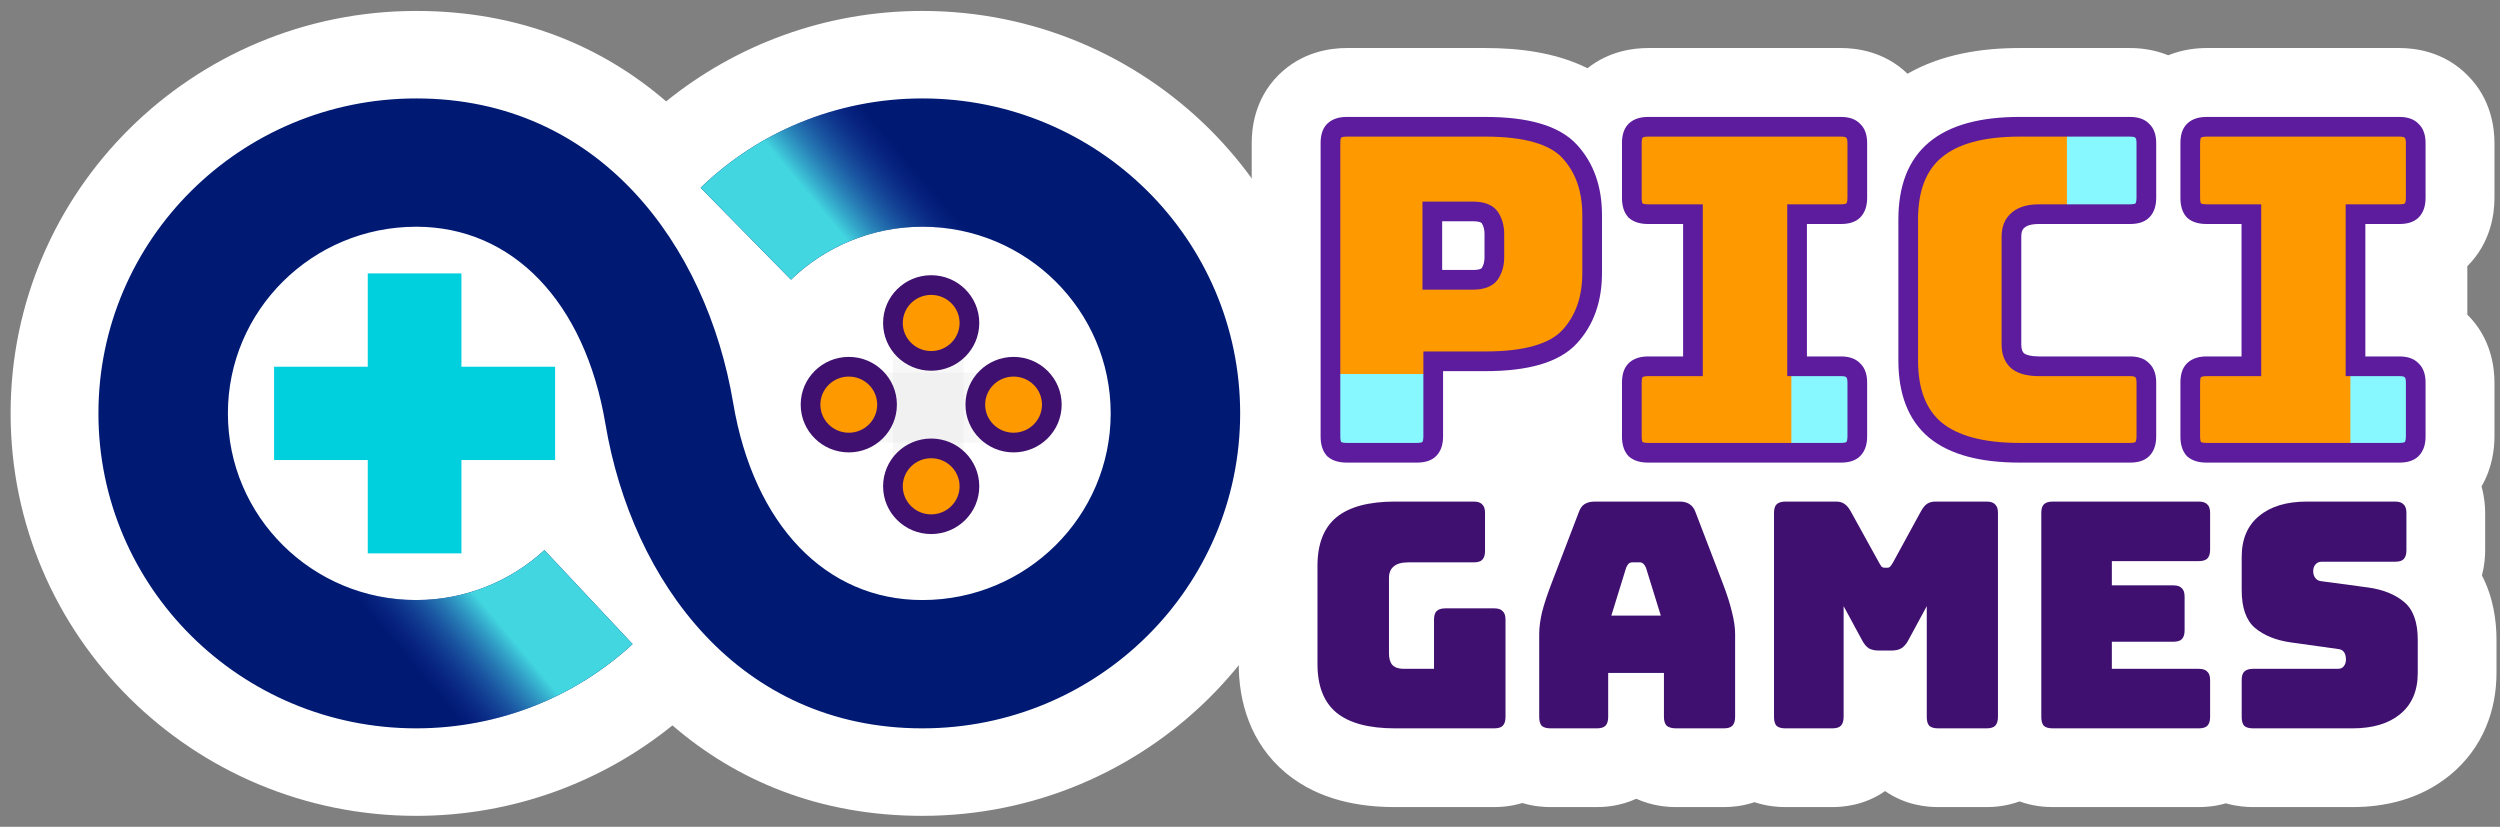
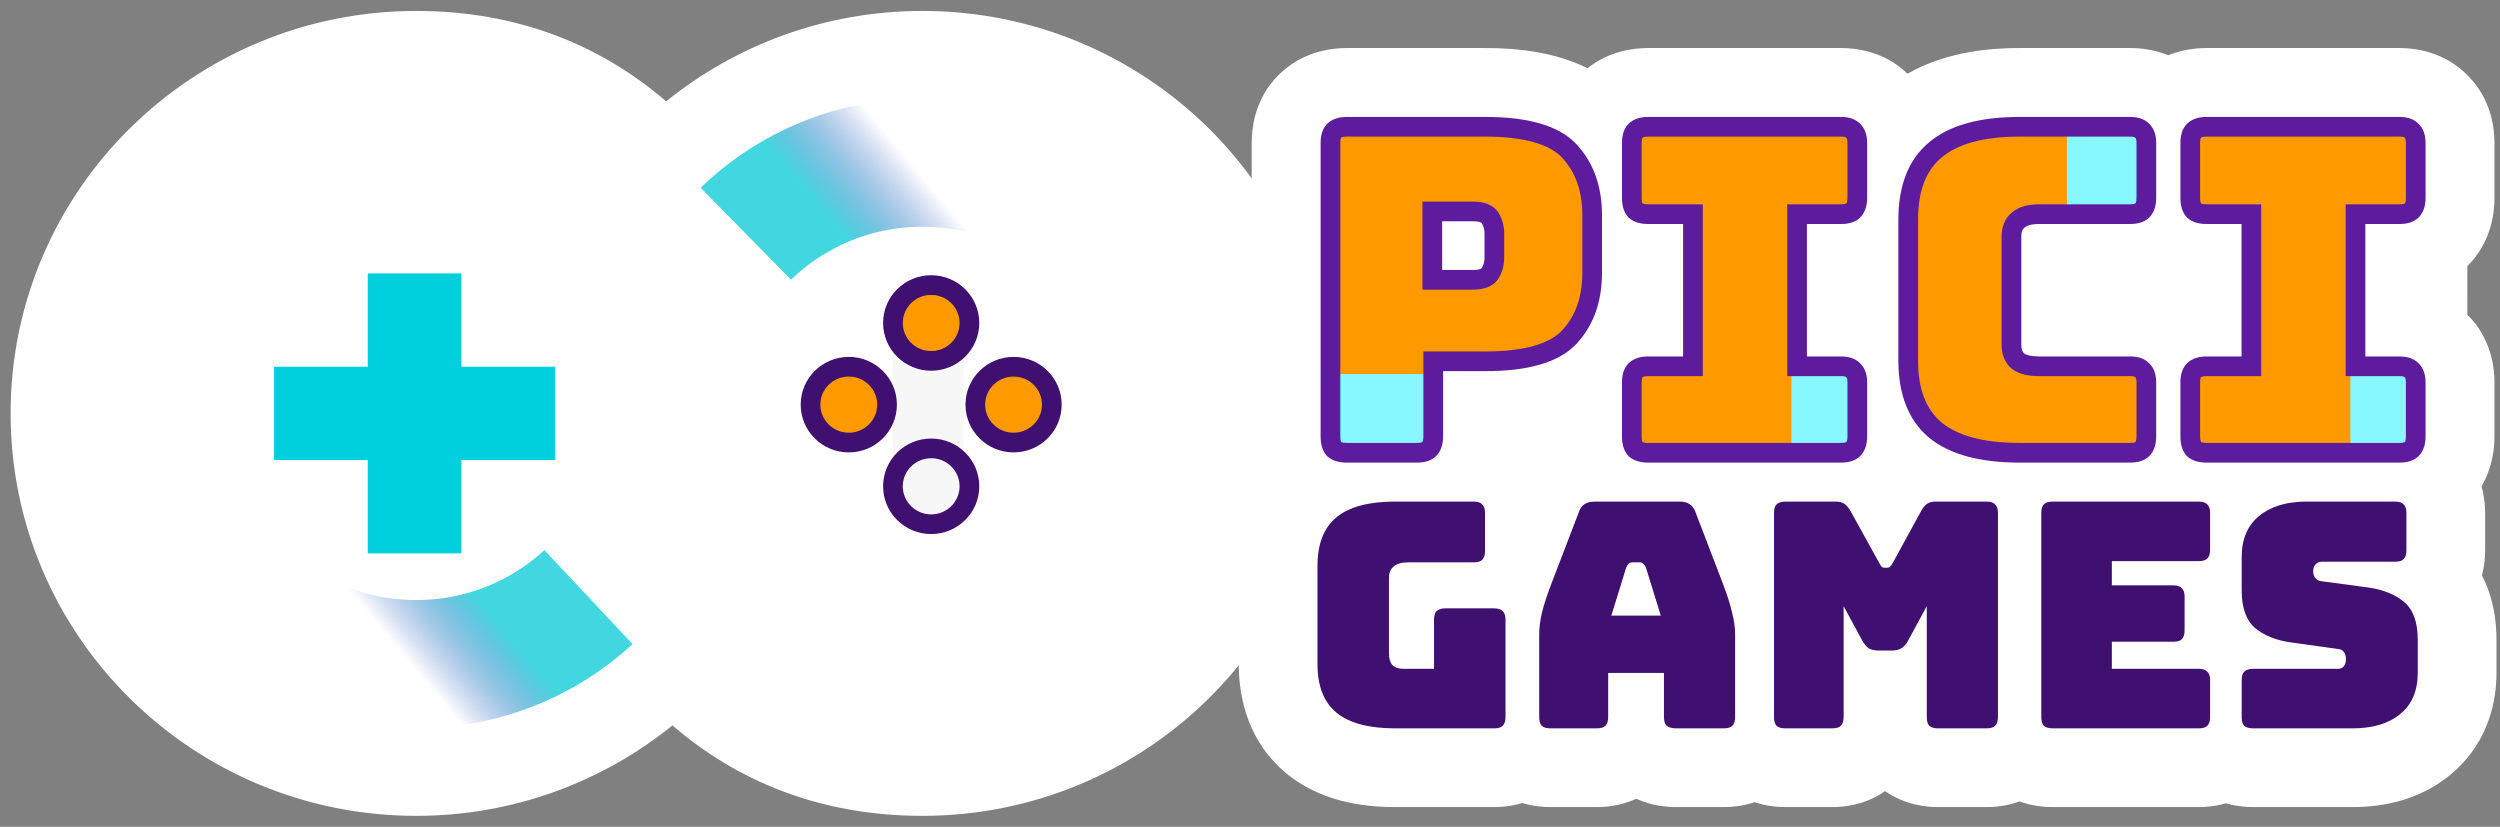
<svg xmlns="http://www.w3.org/2000/svg" width="127" height="42" viewBox="0 0 127 42" fill="none">
  <rect x="0" y="0" width="127" height="42" fill="#808080" stroke="none" />
  <path fill-rule="evenodd" clip-rule="evenodd" d="M126.061 24.712C126.612 23.765 126.719 22.797 126.719 22.172V19.435C126.719 18.686 126.564 17.188 125.341 15.985L125.34 13.523C126.529 12.335 126.719 10.886 126.719 10.051V7.268C126.719 6.519 126.564 5.021 125.341 3.818C124.138 2.595 122.64 2.44 121.891 2.44H112.093C111.599 2.44 110.89 2.507 110.146 2.807C109.381 2.496 108.658 2.44 108.207 2.44H102.595C100.684 2.44 98.651 2.745 96.901 3.746C95.71 2.588 94.257 2.44 93.523 2.44H83.725C82.981 2.44 81.747 2.591 80.646 3.466C78.979 2.637 77.076 2.44 75.453 2.44H68.415C67.58 2.44 66.131 2.63 64.942 3.819C63.697 5.064 63.587 6.595 63.587 7.268V22.172C63.587 22.715 63.661 23.611 64.13 24.524C63.236 25.84 62.928 27.361 62.928 28.744V33.736C62.928 35.613 63.496 37.747 65.327 39.273L65.34 39.283L65.352 39.294C67.031 40.67 69.114 41 70.864 41H75.904C76.202 41 76.729 40.976 77.334 40.793C77.915 40.968 78.433 41 78.768 41H81.12C81.509 41 82.288 40.959 83.122 40.577C83.929 40.943 84.691 41 85.152 41H87.568C87.887 41 88.47 40.973 89.129 40.751C89.764 40.963 90.335 41 90.696 41H93.08C93.573 41 94.697 40.935 95.762 40.187C96.8 40.91 97.888 41 98.456 41H100.92C101.257 41 101.888 40.969 102.594 40.712C103.274 40.959 103.892 41 104.274 41H111.698C111.987 41 112.491 40.978 113.074 40.809C113.633 40.97 114.129 41 114.454 41H119.51C121.134 41 122.942 40.617 124.459 39.376L124.465 39.371C126.152 37.985 126.822 36.057 126.822 34.184V32.504C126.822 31.547 126.665 30.352 126.082 29.233C126.214 28.735 126.246 28.286 126.246 27.96V26.056C126.246 25.743 126.216 25.258 126.061 24.712Z" fill="white" />
  <path fill-rule="evenodd" clip-rule="evenodd" d="M0.539 21C0.539 9.687 9.786 0.556 21.144 0.556C26.396 0.556 30.611 2.364 33.84 5.15C37.386 2.282 41.925 0.556 46.856 0.556C58.214 0.556 67.462 9.687 67.462 21C67.462 32.313 58.214 41.445 46.856 41.445C41.604 41.445 37.389 39.636 34.16 36.85C30.614 39.718 26.074 41.445 21.144 41.445C9.786 41.445 0.539 32.313 0.539 21Z" fill="white" />
  <path d="M75.904 37H70.864C69.531 37 68.539 36.733 67.888 36.2C67.248 35.667 66.928 34.845 66.928 33.736V28.744C66.928 27.635 67.248 26.813 67.888 26.28C68.539 25.747 69.531 25.48 70.864 25.48H74.864C75.067 25.48 75.211 25.528 75.296 25.624C75.392 25.709 75.44 25.853 75.44 26.056V27.992C75.44 28.195 75.392 28.344 75.296 28.44C75.211 28.525 75.067 28.568 74.864 28.568H71.536C71.205 28.568 70.96 28.637 70.8 28.776C70.64 28.904 70.56 29.101 70.56 29.368V33.192C70.56 33.459 70.619 33.656 70.736 33.784C70.864 33.912 71.051 33.976 71.296 33.976H72.848V31.48C72.848 31.277 72.891 31.133 72.976 31.048C73.072 30.952 73.221 30.904 73.424 30.904H75.904C76.107 30.904 76.251 30.952 76.336 31.048C76.432 31.133 76.48 31.277 76.48 31.48V36.424C76.48 36.627 76.432 36.776 76.336 36.872C76.251 36.957 76.107 37 75.904 37Z" fill="#3F106F" />
  <path d="M82.608 28.84L81.856 31.272H84.368L83.616 28.84C83.573 28.744 83.525 28.675 83.472 28.632C83.429 28.589 83.376 28.568 83.312 28.568H82.912C82.848 28.568 82.789 28.589 82.736 28.632C82.693 28.675 82.651 28.744 82.608 28.84ZM81.696 36.424C81.696 36.627 81.648 36.776 81.552 36.872C81.467 36.957 81.323 37 81.12 37H78.768C78.565 37 78.416 36.957 78.32 36.872C78.235 36.776 78.192 36.627 78.192 36.424V32.2C78.192 31.88 78.24 31.512 78.336 31.096C78.443 30.68 78.603 30.195 78.816 29.64L80.208 26.008C80.272 25.827 80.368 25.693 80.496 25.608C80.635 25.523 80.811 25.48 81.024 25.48H85.328C85.531 25.48 85.696 25.523 85.824 25.608C85.963 25.693 86.064 25.827 86.128 26.008L87.52 29.64C87.733 30.195 87.888 30.68 87.984 31.096C88.091 31.512 88.144 31.88 88.144 32.2V36.424C88.144 36.627 88.096 36.776 88 36.872C87.915 36.957 87.771 37 87.568 37H85.152C84.939 37 84.779 36.957 84.672 36.872C84.576 36.776 84.528 36.627 84.528 36.424V34.184H81.696V36.424Z" fill="#3F106F" />
  <path d="M93.08 37H90.696C90.493 37 90.344 36.957 90.248 36.872C90.162 36.776 90.12 36.627 90.12 36.424V26.056C90.12 25.853 90.162 25.709 90.248 25.624C90.344 25.528 90.493 25.48 90.696 25.48H93.272C93.442 25.48 93.581 25.517 93.688 25.592C93.805 25.667 93.912 25.789 94.008 25.96L95.448 28.568C95.501 28.664 95.544 28.733 95.576 28.776C95.618 28.819 95.672 28.84 95.736 28.84H95.88C95.944 28.84 95.992 28.819 96.024 28.776C96.066 28.733 96.114 28.664 96.168 28.568L97.592 25.96C97.688 25.789 97.789 25.667 97.896 25.592C98.013 25.517 98.157 25.48 98.328 25.48H100.92C101.122 25.48 101.266 25.528 101.352 25.624C101.448 25.709 101.496 25.853 101.496 26.056V36.424C101.496 36.627 101.448 36.776 101.352 36.872C101.266 36.957 101.122 37 100.92 37H98.456C98.253 37 98.104 36.957 98.008 36.872C97.922 36.776 97.88 36.627 97.88 36.424V30.792L96.936 32.536C96.84 32.717 96.722 32.851 96.584 32.936C96.456 33.011 96.29 33.048 96.088 33.048H95.448C95.245 33.048 95.074 33.011 94.936 32.936C94.808 32.851 94.696 32.717 94.6 32.536L93.656 30.792V36.424C93.656 36.627 93.608 36.776 93.512 36.872C93.426 36.957 93.282 37 93.08 37Z" fill="#3F106F" />
  <path d="M111.698 37H104.274C104.071 37 103.922 36.957 103.826 36.872C103.74 36.776 103.698 36.627 103.698 36.424V26.056C103.698 25.853 103.74 25.709 103.826 25.624C103.922 25.528 104.071 25.48 104.274 25.48H111.698C111.9 25.48 112.044 25.528 112.13 25.624C112.226 25.709 112.274 25.853 112.274 26.056V27.928C112.274 28.131 112.226 28.28 112.13 28.376C112.044 28.461 111.9 28.504 111.698 28.504H107.282V29.736H110.402C110.604 29.736 110.748 29.784 110.834 29.88C110.93 29.965 110.978 30.109 110.978 30.312V32.024C110.978 32.227 110.93 32.376 110.834 32.472C110.748 32.557 110.604 32.6 110.402 32.6H107.282V33.976H111.698C111.9 33.976 112.044 34.024 112.13 34.12C112.226 34.205 112.274 34.349 112.274 34.552V36.424C112.274 36.627 112.226 36.776 112.13 36.872C112.044 36.957 111.9 37 111.698 37Z" fill="#3F106F" />
  <path d="M119.51 37H114.454C114.252 37 114.102 36.957 114.006 36.872C113.921 36.776 113.878 36.627 113.878 36.424V34.552C113.878 34.349 113.921 34.205 114.006 34.12C114.102 34.024 114.252 33.976 114.454 33.976H118.758C118.897 33.976 118.998 33.933 119.062 33.848C119.137 33.752 119.174 33.64 119.174 33.512C119.174 33.331 119.137 33.197 119.062 33.112C118.998 33.027 118.897 32.979 118.758 32.968L116.358 32.632C115.612 32.525 115.009 32.28 114.55 31.896C114.102 31.512 113.878 30.872 113.878 29.976V28.296C113.878 27.389 114.172 26.696 114.758 26.216C115.345 25.725 116.156 25.48 117.19 25.48H121.67C121.873 25.48 122.017 25.528 122.102 25.624C122.198 25.709 122.246 25.853 122.246 26.056V27.96C122.246 28.163 122.198 28.312 122.102 28.408C122.017 28.493 121.873 28.536 121.67 28.536H117.942C117.804 28.536 117.697 28.584 117.622 28.68C117.548 28.765 117.51 28.877 117.51 29.016C117.51 29.155 117.548 29.272 117.622 29.368C117.697 29.464 117.804 29.517 117.942 29.528L120.326 29.848C121.073 29.955 121.676 30.2 122.134 30.584C122.593 30.968 122.822 31.608 122.822 32.504V34.184C122.822 35.091 122.524 35.789 121.926 36.28C121.34 36.76 120.534 37 119.51 37Z" fill="#3F106F" />
  <path d="M71.98 23H68.415C68.124 23 67.909 22.939 67.771 22.816C67.648 22.678 67.587 22.463 67.587 22.172V7.268C67.587 6.977 67.648 6.77 67.771 6.647C67.909 6.509 68.124 6.44 68.415 6.44H75.453C77.538 6.44 78.964 6.854 79.731 7.682C80.498 8.51 80.881 9.591 80.881 10.925V13.869C80.881 15.203 80.498 16.284 79.731 17.112C78.964 17.94 77.538 18.354 75.453 18.354H72.808V22.172C72.808 22.463 72.739 22.678 72.601 22.816C72.478 22.939 72.271 23 71.98 23ZM72.762 10.741V14.214H74.832C75.277 14.214 75.568 14.099 75.706 13.869C75.844 13.639 75.913 13.378 75.913 13.087V11.868C75.913 11.577 75.844 11.316 75.706 11.086C75.568 10.856 75.277 10.741 74.832 10.741H72.762Z" fill="#FF9900" />
  <path d="M83.725 23C83.433 23 83.219 22.939 83.081 22.816C82.958 22.678 82.897 22.463 82.897 22.172V19.435C82.897 19.144 82.958 18.937 83.081 18.814C83.219 18.676 83.433 18.607 83.725 18.607H86.002V10.879H83.725C83.433 10.879 83.219 10.818 83.081 10.695C82.958 10.557 82.897 10.342 82.897 10.051V7.268C82.897 6.977 82.958 6.77 83.081 6.647C83.219 6.509 83.433 6.44 83.725 6.44H93.523C93.814 6.44 94.021 6.509 94.144 6.647C94.282 6.77 94.351 6.977 94.351 7.268V10.051C94.351 10.342 94.282 10.557 94.144 10.695C94.021 10.818 93.814 10.879 93.523 10.879H91.292V18.607H93.523C93.814 18.607 94.021 18.676 94.144 18.814C94.282 18.937 94.351 19.144 94.351 19.435V22.172C94.351 22.463 94.282 22.678 94.144 22.816C94.021 22.939 93.814 23 93.523 23H83.725Z" fill="#FF9900" />
  <path d="M108.207 23H102.595C100.679 23 99.253 22.617 98.317 21.85C97.397 21.083 96.937 19.903 96.937 18.308V11.155C96.937 9.56 97.397 8.38 98.317 7.613C99.253 6.831 100.679 6.44 102.595 6.44H108.207C108.499 6.44 108.706 6.509 108.828 6.647C108.966 6.77 109.035 6.977 109.035 7.268V10.051C109.035 10.342 108.966 10.557 108.828 10.695C108.706 10.818 108.499 10.879 108.207 10.879H103.584C103.109 10.879 102.756 10.979 102.526 11.178C102.296 11.362 102.181 11.646 102.181 12.029V17.503C102.181 17.886 102.296 18.17 102.526 18.354C102.756 18.523 103.109 18.607 103.584 18.607H108.207C108.499 18.607 108.706 18.676 108.828 18.814C108.966 18.937 109.035 19.144 109.035 19.435V22.172C109.035 22.463 108.966 22.678 108.828 22.816C108.706 22.939 108.499 23 108.207 23Z" fill="#FF9900" />
  <path d="M112.093 23C111.801 23 111.587 22.939 111.449 22.816C111.326 22.678 111.265 22.463 111.265 22.172V19.435C111.265 19.144 111.326 18.937 111.449 18.814C111.587 18.676 111.801 18.607 112.093 18.607H114.37V10.879H112.093C111.801 10.879 111.587 10.818 111.449 10.695C111.326 10.557 111.265 10.342 111.265 10.051V7.268C111.265 6.977 111.326 6.77 111.449 6.647C111.587 6.509 111.801 6.44 112.093 6.44H121.891C122.182 6.44 122.389 6.509 122.512 6.647C122.65 6.77 122.719 6.977 122.719 7.268V10.051C122.719 10.342 122.65 10.557 122.512 10.695C122.389 10.818 122.182 10.879 121.891 10.879H119.66V18.607H121.891C122.182 18.607 122.389 18.676 122.512 18.814C122.65 18.937 122.719 19.144 122.719 19.435V22.172C122.719 22.463 122.65 22.678 122.512 22.816C122.389 22.939 122.182 23 121.891 23H112.093Z" fill="#FF9900" />
  <path d="M105 10.879V6.44H108.207C108.499 6.44 108.706 6.509 108.828 6.647C108.966 6.77 109.035 6.977 109.035 7.268V10.051C109.035 10.342 108.966 10.557 108.828 10.695C108.706 10.818 108.499 10.879 108.207 10.879H105Z" fill="#87F8FF" />
  <path d="M91.292 18H91V23H93.523C93.814 23 94.021 22.939 94.144 22.816C94.282 22.678 94.351 22.463 94.351 22.172V19.435C94.351 19.144 94.282 18.937 94.144 18.814C94.021 18.676 93.814 18.607 93.523 18.607H91.292V18Z" fill="#87F8FF" />
  <path d="M72.808 19H67.587V22.172C67.587 22.463 67.648 22.678 67.771 22.816C67.909 22.939 68.124 23 68.415 23H71.98C72.271 23 72.478 22.939 72.601 22.816C72.739 22.678 72.808 22.463 72.808 22.172V19Z" fill="#87F8FF" />
  <path d="M119.66 18H119.4V23H121.891C122.182 23 122.389 22.939 122.512 22.816C122.65 22.678 122.719 22.463 122.719 22.172V19.435C122.719 19.144 122.65 18.937 122.512 18.814C122.389 18.676 122.182 18.607 121.891 18.607H119.66V18Z" fill="#87F8FF" />
  <path fill-rule="evenodd" clip-rule="evenodd" d="M68.127 6.998C68.125 7.002 68.119 7.014 68.112 7.036C68.099 7.081 68.087 7.155 68.087 7.268V22.172C68.087 22.336 68.112 22.42 68.129 22.457C68.167 22.475 68.251 22.5 68.415 22.5H71.98C72.093 22.5 72.167 22.488 72.212 22.474C72.234 22.468 72.245 22.462 72.25 22.459C72.263 22.445 72.308 22.377 72.308 22.172V17.854H75.453C77.507 17.854 78.746 17.439 79.364 16.772C80.03 16.053 80.381 15.101 80.381 13.869V10.925C80.381 9.693 80.03 8.741 79.364 8.022C78.746 7.354 77.507 6.94 75.453 6.94H68.415C68.21 6.94 68.142 6.985 68.127 6.998ZM67.417 6.293C67.687 6.024 68.056 5.94 68.415 5.94H75.453C77.57 5.94 79.182 6.353 80.098 7.342C80.965 8.279 81.381 9.489 81.381 10.925V13.869C81.381 15.305 80.965 16.515 80.098 17.452C79.182 18.441 77.57 18.854 75.453 18.854H73.308V22.172C73.308 22.531 73.224 22.9 72.954 23.169C72.692 23.433 72.319 23.5 71.98 23.5H68.415C68.069 23.5 67.709 23.429 67.439 23.19L67.417 23.17L67.397 23.148C67.157 22.878 67.087 22.518 67.087 22.172V7.268C67.087 6.929 67.154 6.556 67.417 6.293ZM83.437 6.998C83.434 7.002 83.429 7.014 83.422 7.036C83.409 7.081 83.397 7.155 83.397 7.268V10.051C83.397 10.215 83.422 10.299 83.439 10.336C83.477 10.354 83.56 10.379 83.725 10.379H86.502V19.107H83.725C83.52 19.107 83.452 19.152 83.437 19.165C83.434 19.169 83.429 19.181 83.422 19.203C83.409 19.248 83.397 19.322 83.397 19.435V22.172C83.397 22.336 83.422 22.42 83.439 22.457C83.477 22.475 83.56 22.5 83.725 22.5H93.523C93.636 22.5 93.71 22.488 93.754 22.474C93.777 22.468 93.788 22.462 93.793 22.459C93.805 22.445 93.851 22.377 93.851 22.172V19.435C93.851 19.25 93.814 19.193 93.809 19.185L93.79 19.168L93.772 19.149C93.765 19.143 93.707 19.107 93.523 19.107H90.792V10.379H93.523C93.636 10.379 93.71 10.367 93.754 10.354C93.777 10.347 93.788 10.341 93.793 10.338C93.805 10.323 93.851 10.256 93.851 10.051V7.268C93.851 7.083 93.814 7.026 93.809 7.018L93.79 7.001L93.772 6.982C93.765 6.976 93.707 6.94 93.523 6.94H83.725C83.52 6.94 83.452 6.985 83.437 6.998ZM82.727 6.293C82.996 6.024 83.365 5.94 83.725 5.94H93.523C93.867 5.94 94.237 6.017 94.498 6.293C94.773 6.553 94.851 6.924 94.851 7.268V10.051C94.851 10.41 94.766 10.779 94.497 11.049C94.234 11.312 93.862 11.379 93.523 11.379H91.792V18.107H93.523C93.867 18.107 94.237 18.184 94.498 18.46C94.773 18.72 94.851 19.091 94.851 19.435V22.172C94.851 22.531 94.766 22.9 94.497 23.169C94.234 23.433 93.862 23.5 93.523 23.5H83.725C83.378 23.5 83.018 23.429 82.749 23.19L82.727 23.17L82.707 23.148C82.467 22.878 82.397 22.518 82.397 22.172V19.435C82.397 19.096 82.464 18.723 82.727 18.46C82.996 18.191 83.365 18.107 83.725 18.107H85.502V11.379H83.725C83.378 11.379 83.018 11.308 82.749 11.069L82.727 11.049L82.707 11.027C82.467 10.757 82.397 10.397 82.397 10.051V7.268C82.397 6.929 82.464 6.556 82.727 6.293ZM102.595 6.94C100.733 6.94 99.445 7.322 98.638 7.997C97.867 8.639 97.437 9.656 97.437 11.155V18.308C97.437 19.806 97.866 20.822 98.636 21.465C99.443 22.125 100.732 22.5 102.595 22.5H108.207C108.321 22.5 108.395 22.488 108.439 22.474C108.461 22.468 108.473 22.462 108.477 22.459C108.49 22.445 108.535 22.377 108.535 22.172V19.435C108.535 19.25 108.499 19.193 108.494 19.185L108.474 19.168L108.457 19.149C108.449 19.143 108.392 19.107 108.207 19.107H103.584C103.067 19.107 102.587 19.018 102.231 18.757L102.222 18.751L102.214 18.744C101.832 18.438 101.681 17.989 101.681 17.503V12.029C101.681 11.546 101.83 11.1 102.206 10.794C102.566 10.487 103.057 10.379 103.584 10.379H108.207C108.321 10.379 108.395 10.367 108.439 10.354C108.461 10.347 108.473 10.341 108.477 10.338C108.49 10.323 108.535 10.256 108.535 10.051V7.268C108.535 7.083 108.499 7.026 108.494 7.018L108.474 7.001L108.457 6.982C108.45 6.976 108.392 6.94 108.207 6.94H102.595ZM97.997 7.229C99.061 6.339 100.625 5.94 102.595 5.94H108.207C108.551 5.94 108.922 6.017 109.182 6.293C109.458 6.553 109.535 6.924 109.535 7.268V10.051C109.535 10.41 109.451 10.779 109.182 11.049C108.919 11.312 108.546 11.379 108.207 11.379H103.584C103.165 11.379 102.954 11.469 102.854 11.556L102.846 11.562L102.839 11.568C102.761 11.63 102.681 11.748 102.681 12.029V17.503C102.681 17.774 102.756 17.893 102.831 17.957C102.938 18.031 103.163 18.107 103.584 18.107H108.207C108.551 18.107 108.922 18.184 109.182 18.46C109.458 18.72 109.535 19.091 109.535 19.435V22.172C109.535 22.531 109.451 22.9 109.182 23.169C108.919 23.433 108.546 23.5 108.207 23.5H102.595C100.627 23.5 99.064 23.109 98.001 22.237L97.997 22.234C96.928 21.343 96.437 19.999 96.437 18.308V11.155C96.437 9.464 96.928 8.12 97.997 7.229ZM111.805 6.998C111.803 7.002 111.797 7.014 111.79 7.036C111.777 7.081 111.765 7.155 111.765 7.268V10.051C111.765 10.215 111.79 10.299 111.807 10.336C111.845 10.354 111.929 10.379 112.093 10.379H114.87V19.107H112.093C111.888 19.107 111.82 19.152 111.805 19.165C111.803 19.169 111.797 19.181 111.79 19.203C111.777 19.248 111.765 19.322 111.765 19.435V22.172C111.765 22.336 111.79 22.42 111.807 22.457C111.845 22.475 111.929 22.5 112.093 22.5H121.891C122.004 22.5 122.078 22.488 122.123 22.474C122.145 22.468 122.156 22.462 122.161 22.459C122.174 22.445 122.219 22.377 122.219 22.172V19.435C122.219 19.25 122.182 19.193 122.177 19.185L122.158 19.168L122.14 19.149C122.133 19.143 122.075 19.107 121.891 19.107H119.16V10.379H121.891C122.004 10.379 122.078 10.367 122.123 10.354C122.145 10.347 122.156 10.341 122.161 10.338C122.174 10.323 122.219 10.256 122.219 10.051V7.268C122.219 7.083 122.182 7.026 122.177 7.018L122.158 7.001L122.14 6.982C122.133 6.976 122.075 6.94 121.891 6.94H112.093C111.888 6.94 111.82 6.985 111.805 6.998ZM111.095 6.293C111.365 6.024 111.734 5.94 112.093 5.94H121.891C122.235 5.94 122.606 6.017 122.866 6.293C123.141 6.553 123.219 6.924 123.219 7.268V10.051C123.219 10.41 123.135 10.779 122.865 11.049C122.602 11.312 122.23 11.379 121.891 11.379H120.16V18.107H121.891C122.235 18.107 122.606 18.184 122.866 18.46C123.141 18.72 123.219 19.091 123.219 19.435V22.172C123.219 22.531 123.135 22.9 122.865 23.169C122.602 23.433 122.23 23.5 121.891 23.5H112.093C111.746 23.5 111.386 23.429 111.117 23.19L111.095 23.17L111.075 23.148C110.835 22.878 110.765 22.518 110.765 22.172V19.435C110.765 19.096 110.832 18.723 111.095 18.46C111.365 18.191 111.734 18.107 112.093 18.107H113.87V11.379H112.093C111.746 11.379 111.386 11.308 111.117 11.069L111.095 11.049L111.075 11.027C110.835 10.757 110.765 10.397 110.765 10.051V7.268C110.765 6.929 110.832 6.556 111.095 6.293ZM72.262 10.241H74.832C75.333 10.241 75.858 10.368 76.135 10.829C76.323 11.143 76.413 11.494 76.413 11.868V13.087C76.413 13.461 76.323 13.812 76.135 14.126C75.858 14.587 75.333 14.714 74.832 14.714H72.262V10.241ZM73.262 11.241V13.714H74.832C75.016 13.714 75.132 13.69 75.2 13.663C75.261 13.639 75.274 13.617 75.277 13.612C75.365 13.466 75.413 13.296 75.413 13.087V11.868C75.413 11.659 75.365 11.489 75.277 11.343C75.274 11.338 75.261 11.316 75.2 11.292C75.132 11.265 75.016 11.241 74.832 11.241H73.262Z" fill="#5C1C9D" />
  <path d="M28.2 23.37V18.63H23.441V13.889H18.682L18.682 18.63H13.923V23.37H18.682L18.682 28.111H23.441L23.441 23.37H28.2Z" fill="#00D0DD" />
-   <path fill-rule="evenodd" clip-rule="evenodd" d="M21.144 11.518C15.861 11.518 11.577 15.764 11.577 21C11.577 26.236 15.861 30.482 21.144 30.482C23.662 30.482 25.946 29.522 27.656 27.946L32.135 32.72C29.255 35.373 25.388 37 21.144 37C12.228 37 5 29.837 5 21C5 12.163 12.228 5 21.144 5C30.46 5 35.898 12.462 37.244 20.464C38.29 26.684 41.972 30.482 46.856 30.482C52.139 30.482 56.423 26.236 56.423 21C56.423 15.764 52.139 11.518 46.856 11.518C44.258 11.518 41.908 12.54 40.181 14.207L35.592 9.538C38.497 6.733 42.476 5 46.856 5C55.772 5 63 12.163 63 21C63 29.837 55.772 37 46.856 37C37.54 37 32.102 29.538 30.756 21.536C29.71 15.316 26.028 11.518 21.144 11.518Z" fill="#001973" />
  <path fill-rule="evenodd" clip-rule="evenodd" d="M13.054 26.063C14.749 28.718 17.739 30.482 21.144 30.482C23.662 30.482 25.946 29.522 27.656 27.946L32.134 32.72C29.255 35.373 25.388 37 21.144 37C18.133 37 15.314 36.183 12.901 34.76C11.479 31.85 11.26 28.584 13.054 26.063ZM53.105 13.821C54.918 12.304 56.053 10.332 56.656 8.284C53.938 6.224 50.541 5 46.856 5C42.476 5 38.497 6.733 35.592 9.538L40.181 14.207C41.908 12.54 44.258 11.518 46.856 11.518C49.244 11.518 51.428 12.386 53.105 13.821Z" fill="url(#paint0_linear_9426_50981)" />
-   <path d="M41.773 18.926H52.536V22.482H41.773V18.926Z" fill="#D9D9D9" fill-opacity="0.2" />
  <path d="M45.361 26.037L45.361 15.37L48.949 15.37L48.949 26.037H45.361Z" fill="#D9D9D9" fill-opacity="0.2" />
  <path d="M49.247 16.407C49.247 17.471 48.377 18.333 47.304 18.333C46.231 18.333 45.361 17.471 45.361 16.407C45.361 15.344 46.231 14.481 47.304 14.481C48.377 14.481 49.247 15.344 49.247 16.407Z" fill="#FF9900" />
-   <path d="M49.247 24.704C49.247 25.767 48.377 26.63 47.304 26.63C46.231 26.63 45.361 25.767 45.361 24.704C45.361 23.64 46.231 22.778 47.304 22.778C48.377 22.778 49.247 23.64 49.247 24.704Z" fill="#FF9900" />
  <path d="M45.062 20.556C45.062 21.619 44.192 22.482 43.119 22.482C42.045 22.482 41.175 21.619 41.175 20.556C41.175 19.492 42.045 18.63 43.119 18.63C44.192 18.63 45.062 19.492 45.062 20.556Z" fill="#FF9900" />
  <path d="M53.433 20.556C53.433 21.619 52.563 22.482 51.49 22.482C50.416 22.482 49.546 21.619 49.546 20.556C49.546 19.492 50.416 18.63 51.49 18.63C52.563 18.63 53.433 19.492 53.433 20.556Z" fill="#FF9900" />
  <path fill-rule="evenodd" clip-rule="evenodd" d="M45.861 16.407C45.861 15.624 46.503 14.981 47.304 14.981C48.105 14.981 48.747 15.624 48.747 16.407C48.747 17.191 48.105 17.833 47.304 17.833C46.503 17.833 45.861 17.191 45.861 16.407ZM47.304 13.981C45.959 13.981 44.861 15.063 44.861 16.407C44.861 17.751 45.959 18.833 47.304 18.833C48.649 18.833 49.747 17.751 49.747 16.407C49.747 15.063 48.649 13.981 47.304 13.981ZM45.861 24.704C45.861 23.921 46.503 23.278 47.304 23.278C48.105 23.278 48.747 23.921 48.747 24.704C48.747 25.487 48.105 26.13 47.304 26.13C46.503 26.13 45.861 25.487 45.861 24.704ZM47.304 22.278C45.959 22.278 44.861 23.36 44.861 24.704C44.861 26.048 45.959 27.13 47.304 27.13C48.649 27.13 49.747 26.048 49.747 24.704C49.747 23.36 48.649 22.278 47.304 22.278ZM43.119 19.13C42.317 19.13 41.675 19.772 41.675 20.556C41.675 21.339 42.317 21.982 43.119 21.982C43.92 21.982 44.562 21.339 44.562 20.556C44.562 19.772 43.92 19.13 43.119 19.13ZM40.675 20.556C40.675 19.212 41.773 18.13 43.119 18.13C44.464 18.13 45.562 19.212 45.562 20.556C45.562 21.9 44.464 22.982 43.119 22.982C41.773 22.982 40.675 21.9 40.675 20.556ZM50.046 20.556C50.046 19.772 50.688 19.13 51.49 19.13C52.291 19.13 52.933 19.772 52.933 20.556C52.933 21.339 52.291 21.982 51.49 21.982C50.688 21.982 50.046 21.339 50.046 20.556ZM51.49 18.13C50.145 18.13 49.046 19.212 49.046 20.556C49.046 21.9 50.145 22.982 51.49 22.982C52.835 22.982 53.933 21.9 53.933 20.556C53.933 19.212 52.835 18.13 51.49 18.13Z" fill="#3F106F" />
  <defs>
    <linearGradient id="paint0_linear_9426_50981" x1="49" y1="11.5" x2="21.5" y2="34.5" gradientUnits="userSpaceOnUse">
      <stop stop-color="#2343B6" stop-opacity="0" />
      <stop offset="0.141" stop-color="#42D7E0" />
      <stop offset="0.866" stop-color="#42D7E0" />
      <stop offset="1" stop-color="#2343B6" stop-opacity="0" />
    </linearGradient>
  </defs>
</svg>